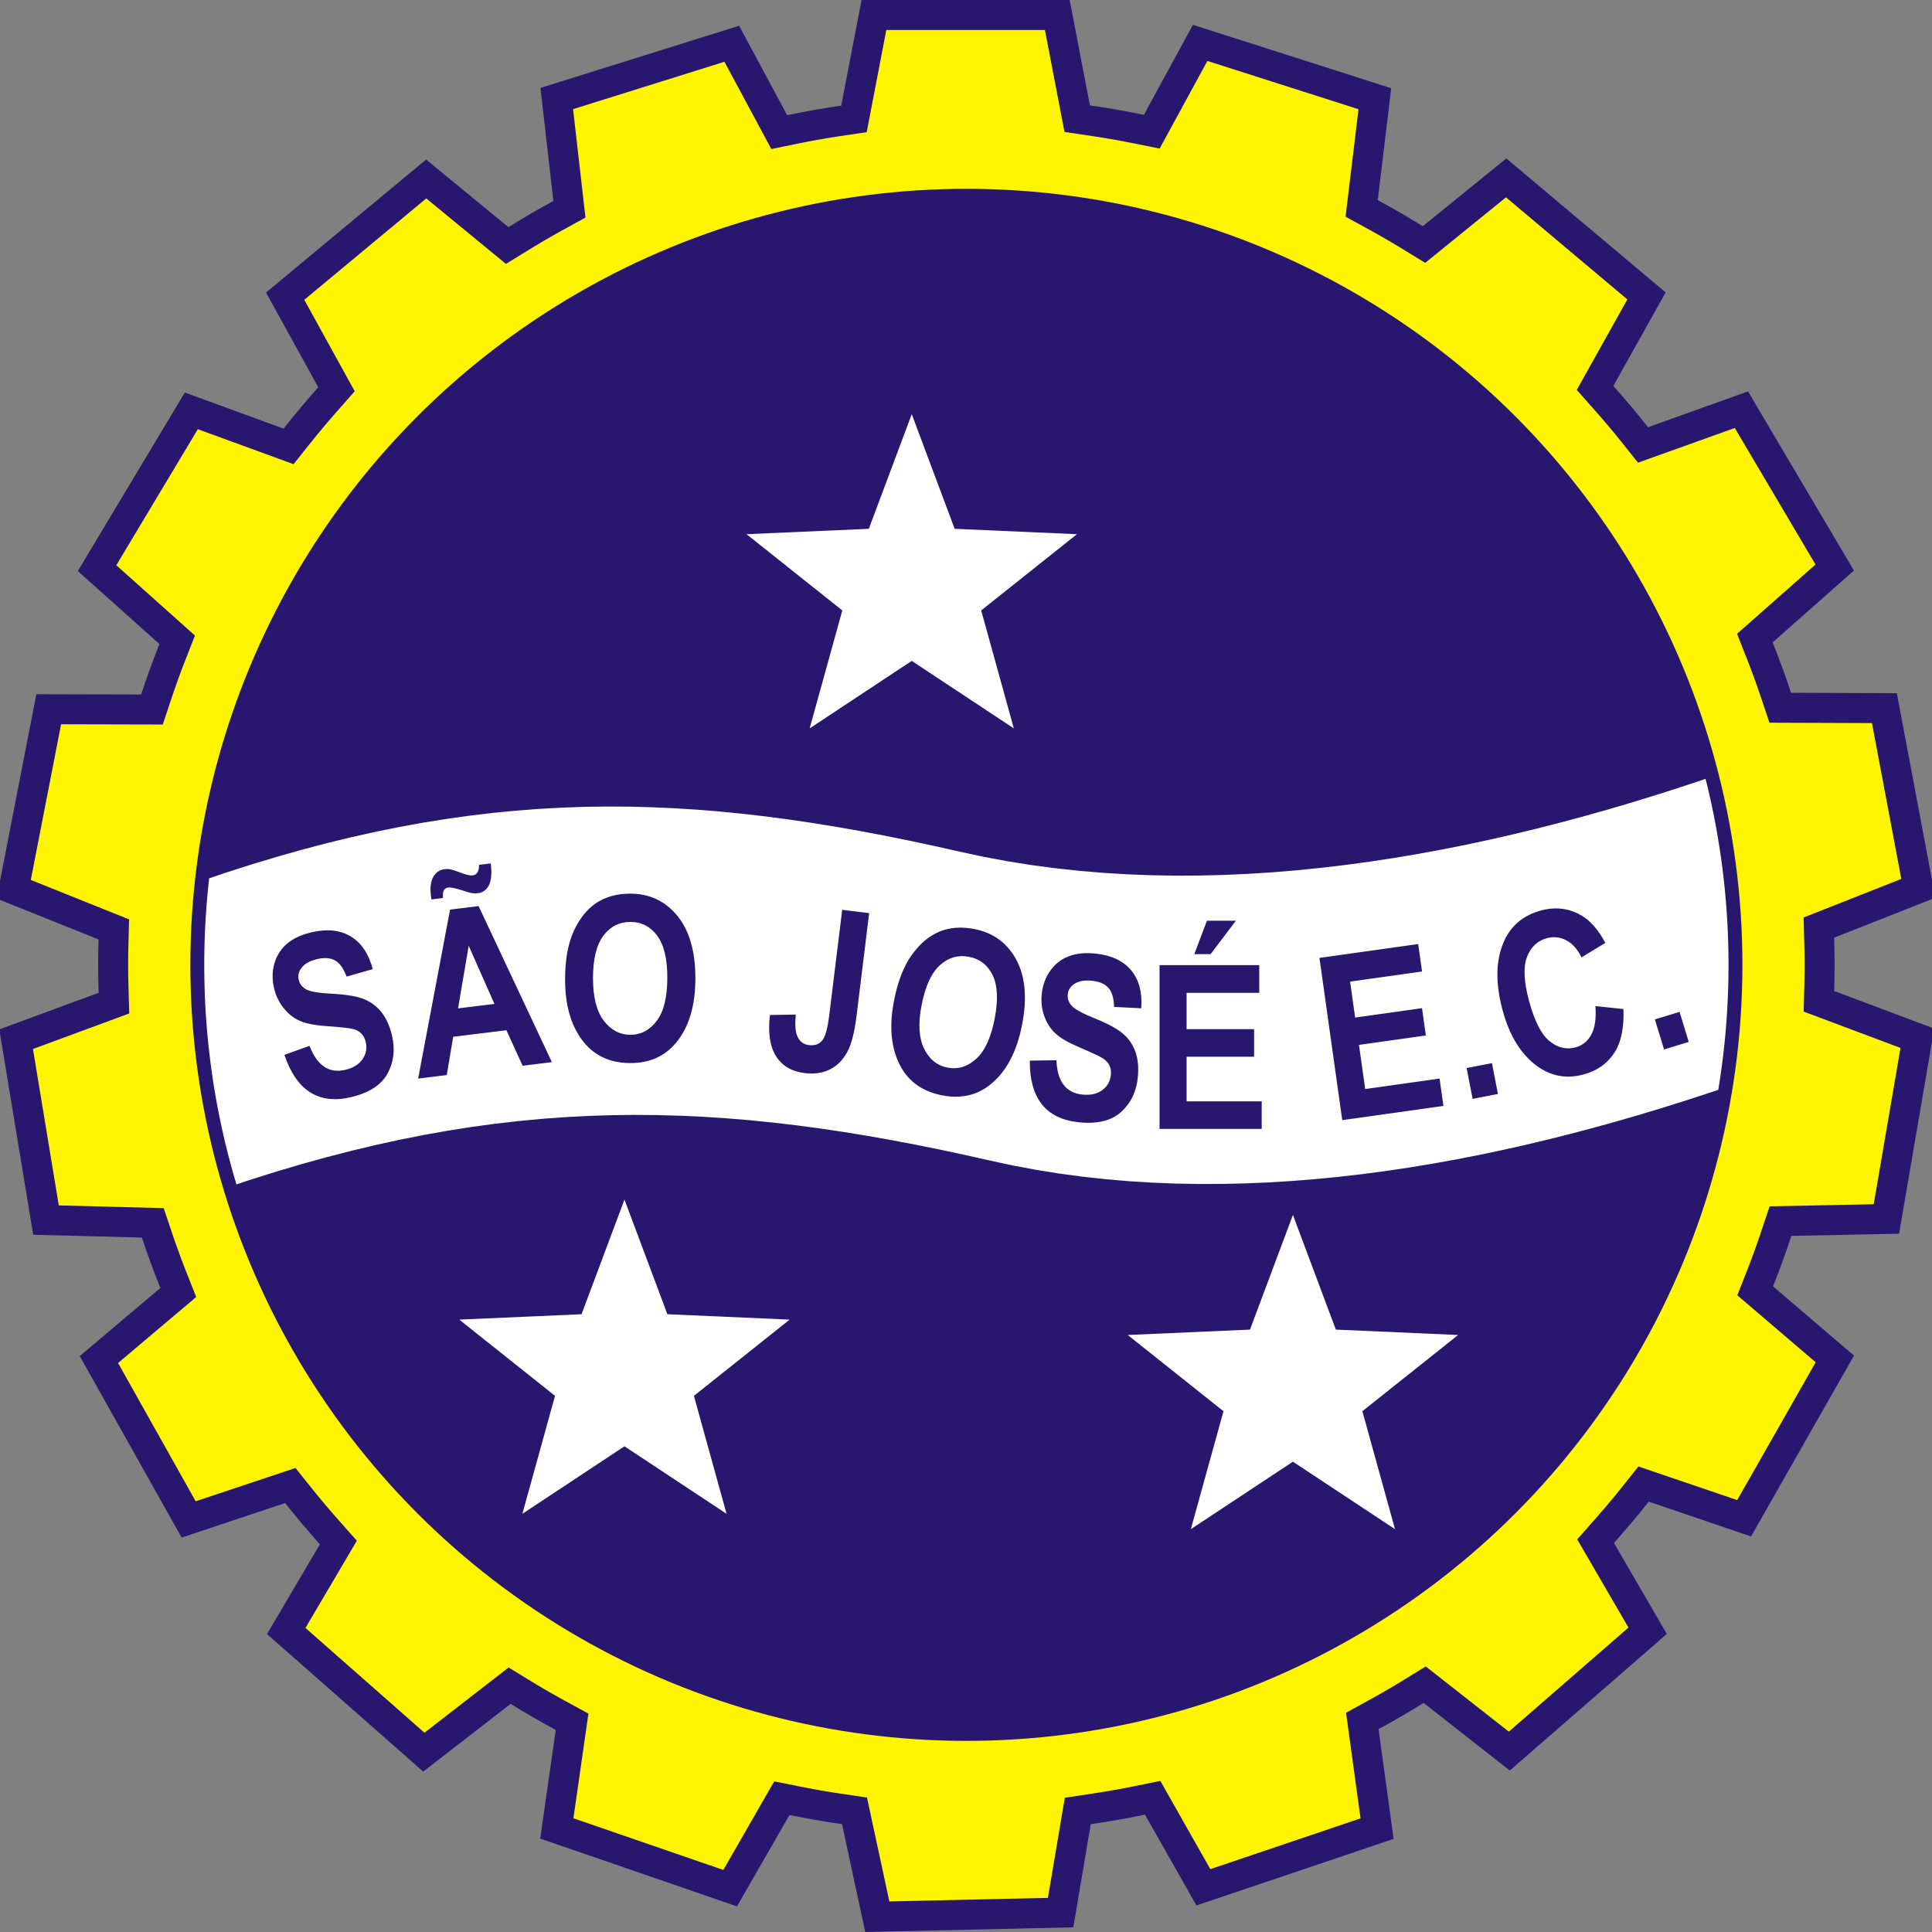
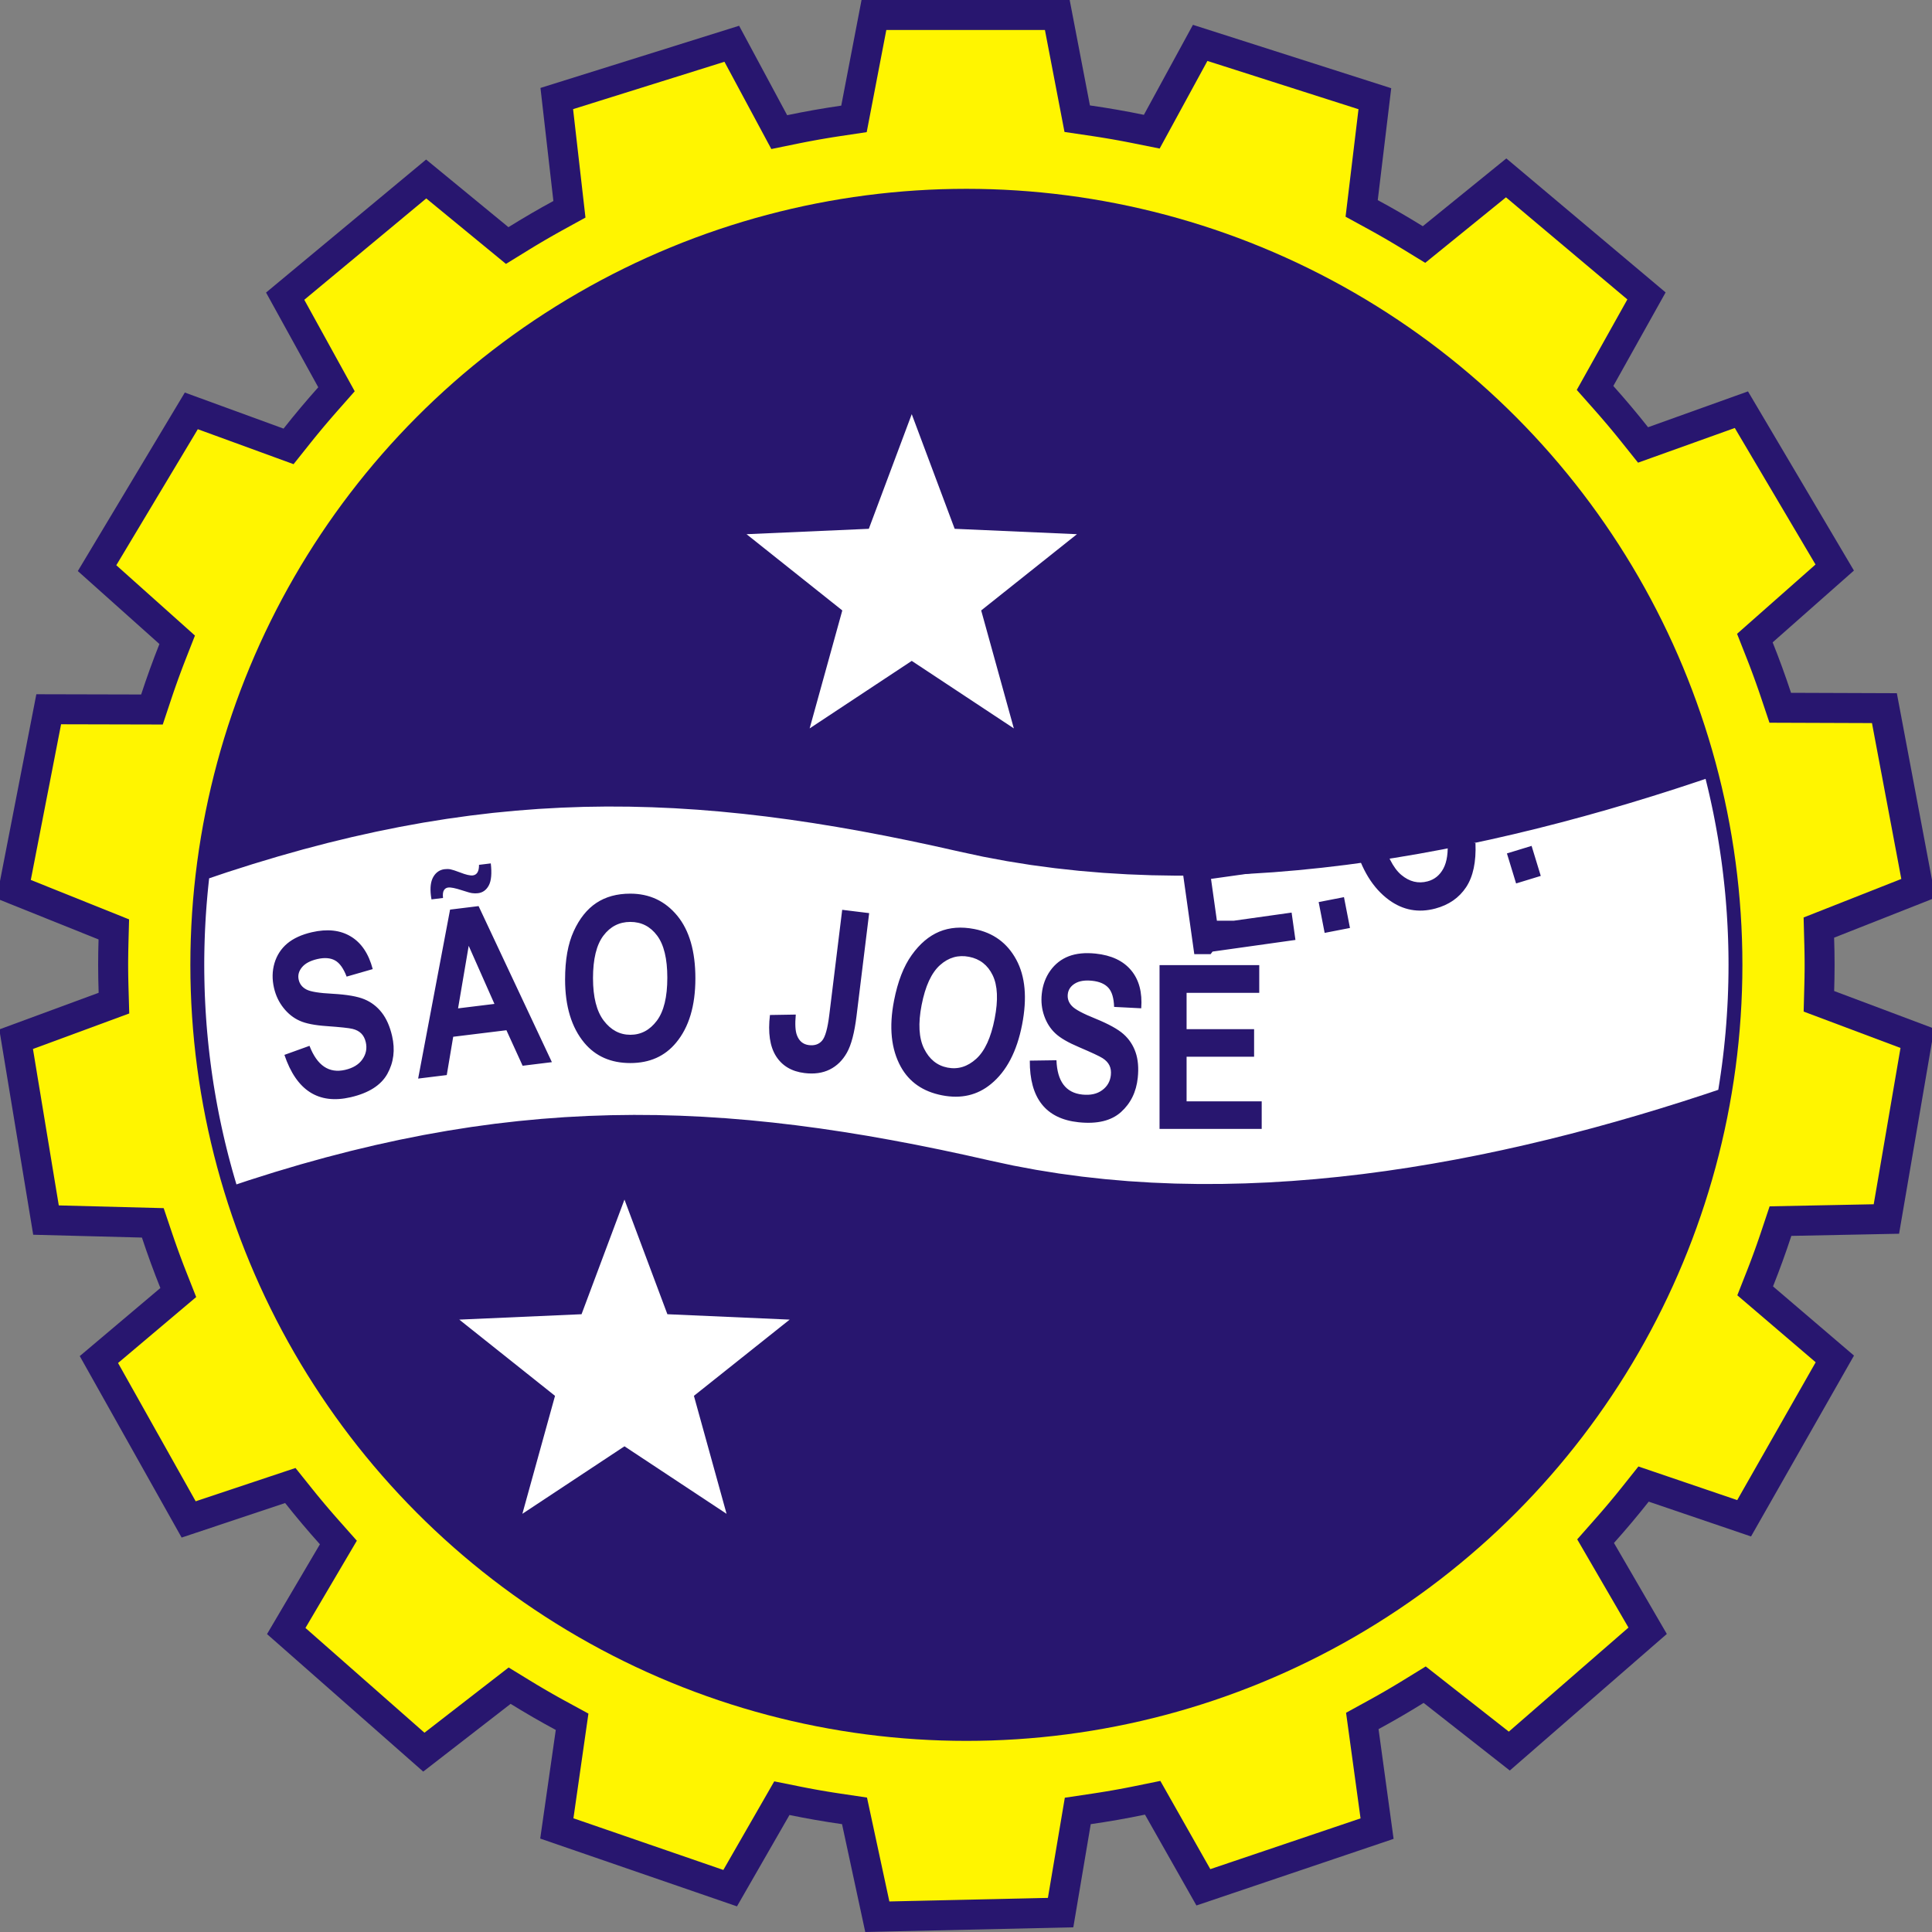
<svg xmlns="http://www.w3.org/2000/svg" xml:space="preserve" width="300px" height="300px" style="shape-rendering:geometricPrecision; text-rendering:geometricPrecision; image-rendering:optimizeQuality; fill-rule:evenodd; clip-rule:evenodd" viewBox="0 0 300 300">
  <rect x="0" y="0" width="300" height="300" fill="#808080" stroke="none" />
  <defs>
    <style type="text/css">
   
    .fil0 {fill:#28166F}
    .fil1 {fill:#FFF500}
    .fil2 {fill:white}
    .fil3 {fill:#28166F;fill-rule:nonzero}
    .fil4 {fill:white;fill-rule:nonzero}
   
  </style>
  </defs>
  <g id="Camada_x0020_1">
    <g id="_132476984">
      <path id="_131957496" class="fil0" d="M185.239 3.856l30.789 9.841 -2.091 17.38c2.376,1.28 4.706,2.634 6.993,4.05l12.973 -10.526c8.243,6.935 16.488,13.871 24.733,20.805l-8.12 14.526c1.863,2.08 3.663,4.214 5.395,6.407l15.516 -5.563c5.483,9.273 10.966,18.547 16.45,27.82l-12.621 11.15c1.031,2.574 1.981,5.186 2.855,7.834l16.429 0.06c1.994,10.586 3.986,21.174 5.982,31.76l-15.722 6.2c0.045,1.402 0.073,2.809 0.073,4.221 0,1.361 -0.026,2.713 -0.066,4.064l15.537 5.836c-1.819,10.618 -3.638,21.235 -5.457,31.852l-16.729 0.335c-0.87,2.65 -1.818,5.267 -2.845,7.841l12.573 10.745c-5.329,9.361 -10.658,18.723 -15.987,28.085l-15.888 -5.405c-1.73,2.197 -3.533,4.333 -5.394,6.417l8.206 14.127c-8.127,7.068 -16.256,14.138 -24.383,21.207l-13.381 -10.499c-2.289,1.422 -4.62,2.783 -6.999,4.069l2.336 17.041c-10.205,3.448 -20.409,6.895 -30.615,10.344l-7.99 -14.106c-2.777,0.581 -5.585,1.071 -8.421,1.479l-2.706 16.019c-10.768,0.243 -21.537,0.484 -32.307,0.726l-3.606 -16.746c-2.747,-0.393 -5.471,-0.865 -8.161,-1.421l-8.153 14.187c-10.184,-3.509 -20.368,-7.019 -30.552,-10.527l2.415 -16.867c-2.381,-1.28 -4.717,-2.634 -7.011,-4.05l-13.571 10.517c-8.085,-7.117 -16.169,-14.235 -24.255,-21.353l8.213 -13.944c-1.865,-2.079 -3.667,-4.213 -5.401,-6.404l-16.071 5.361c-5.274,-9.393 -10.545,-18.787 -15.819,-28.18l12.517 -10.569c-1.033,-2.574 -1.987,-5.186 -2.864,-7.835l-16.881 -0.438c-1.755,-10.628 -3.509,-21.255 -5.265,-31.883l15.425 -5.688c-0.046,-1.442 -0.078,-2.885 -0.078,-4.338 0,-1.32 0.025,-2.635 0.064,-3.945l-15.83 -6.354c2.056,-10.573 4.115,-21.146 6.171,-31.722l16.274 0.04c0.867,-2.649 1.812,-5.264 2.836,-7.838l-12.671 -11.329c5.538,-9.24 11.076,-18.48 16.615,-27.719l15.332 5.6c1.729,-2.197 3.53,-4.333 5.389,-6.418l-8.108 -14.708c8.284,-6.885 16.571,-13.769 24.856,-20.656l12.784 10.502c2.283,-1.42 4.606,-2.779 6.978,-4.065l-2.006 -17.555c10.281,-3.22 20.562,-6.437 30.845,-9.654l7.461 13.887c2.77,-0.581 5.571,-1.075 8.399,-1.483l3.15 -16.403 32.321 0 3.143 16.368c2.822,0.403 5.616,0.888 8.38,1.461l7.615 -13.972z" />
      <polygon id="_132852000" class="fil1" points="273.419,191.412 273.093,192.369 272.759,193.323 272.421,194.27 272.074,195.215 271.72,196.159 271.359,197.094 269.77,201.133 281.94,211.534 281.845,211.7 281.344,212.575 280.843,213.456 280.343,214.335 279.847,215.21 279.346,216.084 278.344,217.844 277.845,218.724 277.345,219.6 276.847,220.48 276.347,221.356 275.851,222.231 275.35,223.106 274.349,224.865 273.852,225.742 273.35,226.619 272.849,227.5 272.35,228.378 271.853,229.252 271.352,230.128 270.85,231.011 270.351,231.888 269.851,232.768 269.757,232.935 254.413,227.714 251.73,231.083 251.094,231.869 250.45,232.651 249.802,233.43 249.148,234.201 248.487,234.967 247.817,235.734 244.909,239.029 252.868,252.73 252.722,252.857 251.197,254.183 249.674,255.508 248.15,256.832 246.624,258.159 245.101,259.483 243.58,260.81 242.054,262.134 240.529,263.461 239.006,264.785 237.484,266.111 235.958,267.435 234.433,268.763 234.289,268.889 221.387,258.764 217.775,260.983 216.939,261.491 216.094,261.994 215.254,262.489 214.409,262.975 213.557,263.459 212.701,263.934 209.016,265.955 211.265,282.358 200.556,285.976 187.938,290.239 180.177,276.539 175.837,277.423 174.829,277.622 173.815,277.811 172.799,277.994 171.783,278.167 170.76,278.334 169.731,278.494 165.345,279.15 162.718,294.705 162.527,294.71 161.515,294.73 158.489,294.8 157.478,294.821 156.464,294.844 155.452,294.867 154.447,294.891 153.436,294.912 150.412,294.981 149.404,295.003 147.381,295.049 146.375,295.072 145.367,295.094 144.35,295.116 142.336,295.163 141.327,295.183 140.313,295.207 138.294,295.253 138.1,295.258 134.627,279.124 130.423,278.499 129.428,278.346 128.435,278.185 127.449,278.019 126.47,277.843 125.487,277.661 124.507,277.47 120.224,276.609 112.32,290.366 112.142,290.304 111.189,289.974 109.273,289.315 108.321,288.987 107.369,288.657 105.454,287.998 104.502,287.67 103.547,287.341 101.634,286.682 100.682,286.356 99.731,286.025 96.868,285.04 95.914,284.709 93.997,284.049 93.046,283.723 92.094,283.393 90.177,282.733 89.041,282.344 91.37,266.088 87.653,264.06 86.794,263.587 85.943,263.106 85.096,262.622 84.252,262.128 83.408,261.63 82.572,261.124 78.98,258.928 65.911,269.056 58.188,262.256 56.669,260.921 52.123,256.917 50.607,255.583 47.431,252.787 55.409,239.241 52.475,235.931 51.807,235.17 51.145,234.403 50.489,233.633 49.84,232.857 49.195,232.076 48.559,231.289 45.883,227.948 30.385,233.119 30.291,232.951 29.797,232.07 29.303,231.19 28.807,230.304 28.31,229.424 27.819,228.547 27.325,227.668 26.831,226.786 26.337,225.907 25.843,225.025 25.349,224.146 24.853,223.259 24.355,222.38 23.864,221.503 23.37,220.623 22.877,219.742 22.383,218.862 21.888,217.981 21.395,217.101 20.898,216.215 20.401,215.335 19.91,214.457 19.416,213.579 18.921,212.694 18.425,211.815 18.331,211.646 30.464,201.403 28.858,197.337 28.494,196.402 28.139,195.461 27.789,194.517 27.448,193.57 27.112,192.617 26.783,191.66 25.415,187.6 9.129,187.176 9.097,186.987 8.934,185.989 8.767,184.99 8.603,183.994 8.438,183.002 8.275,182.004 8.109,181.007 7.946,180.012 7.781,179.017 7.618,178.019 7.122,175.032 6.959,174.034 6.794,173.037 6.631,172.042 6.465,171.047 6.302,170.049 5.805,167.062 5.642,166.063 5.477,165.065 5.314,164.069 5.148,163.076 5.117,162.885 20.069,157.37 19.958,153.488 19.943,152.957 19.931,152.427 19.919,151.905 19.91,151.384 19.904,150.86 19.9,150.335 19.898,149.819 19.899,149.352 19.903,148.883 19.91,148.402 19.915,147.92 19.924,147.449 19.935,146.967 19.945,146.489 20.044,142.763 4.781,136.637 4.819,136.446 5.013,135.456 5.204,134.466 5.398,133.474 5.589,132.482 5.783,131.493 5.974,130.504 6.169,129.51 6.36,128.517 6.555,127.526 6.746,126.534 6.94,125.544 7.131,124.551 7.714,121.579 7.905,120.586 8.099,119.596 8.29,118.605 8.484,117.614 8.675,116.621 8.869,115.631 9.06,114.64 9.255,113.649 9.446,112.656 9.483,112.466 25.274,112.504 26.663,108.334 26.988,107.376 27.32,106.426 27.658,105.477 28.005,104.533 28.357,103.592 28.717,102.656 30.272,98.689 18.058,87.769 19.718,85.003 20.236,84.136 21.795,81.537 22.312,80.671 23.871,78.072 24.387,77.206 24.905,76.347 25.948,74.608 26.465,73.741 28.025,71.142 28.543,70.276 30.102,67.677 30.716,66.647 45.585,72.077 48.318,68.647 48.953,67.859 49.598,67.075 50.245,66.296 50.897,65.528 51.557,64.759 52.227,63.992 55.08,60.757 47.249,46.551 48.952,45.136 50.504,43.846 52.057,42.556 53.61,41.265 55.167,39.973 56.719,38.68 61.382,34.808 62.934,33.516 64.486,32.226 66.188,30.811 78.566,40.98 82.244,38.715 83.079,38.206 83.916,37.707 84.755,37.214 85.597,36.728 86.448,36.245 87.301,35.769 90.911,33.784 88.988,16.949 89.172,16.891 90.135,16.591 92.072,15.984 93.028,15.683 93.991,15.383 94.957,15.08 95.924,14.779 96.885,14.477 97.848,14.177 98.817,13.873 99.782,13.571 100.74,13.27 101.702,12.97 102.667,12.667 103.633,12.367 104.595,12.065 105.559,11.765 107.494,11.158 108.451,10.857 109.414,10.557 110.382,10.253 111.348,9.952 112.307,9.65 112.492,9.592 119.772,23.141 124.188,22.238 125.197,22.039 126.21,21.849 127.219,21.665 128.235,21.491 129.254,21.322 130.277,21.163 134.582,20.518 137.627,4.655 162.255,4.655 165.295,20.49 169.606,21.128 170.626,21.284 171.644,21.45 172.658,21.621 173.665,21.801 174.672,21.989 175.681,22.186 180.069,23.07 187.486,9.462 210.947,16.959 208.939,33.65 212.582,35.641 213.438,36.115 214.287,36.595 215.132,37.078 215.972,37.572 216.811,38.071 217.651,38.578 221.309,40.815 233.849,30.64 235.543,32.066 237.089,33.366 238.632,34.666 241.729,37.271 243.273,38.568 244.815,39.867 247.912,42.471 249.458,43.769 251.001,45.069 252.697,46.494 244.841,60.546 247.719,63.794 248.386,64.555 249.048,65.326 249.705,66.094 250.351,66.869 250.995,67.651 251.631,68.439 254.355,71.844 269.38,66.457 269.476,66.621 269.988,67.493 271.532,70.1 272.044,70.971 273.589,73.58 274.102,74.45 275.644,77.054 276.156,77.924 277.701,80.534 278.213,81.403 279.756,84.008 280.269,84.88 281.913,87.657 269.73,98.419 271.304,102.41 271.668,103.346 272.022,104.288 272.37,105.23 272.709,106.176 273.044,107.127 273.372,108.085 274.762,112.224 290.679,112.281 290.717,112.476 291.275,115.456 291.463,116.446 292.022,119.426 292.211,120.416 292.769,123.396 292.958,124.385 293.517,127.365 293.706,128.355 294.265,131.335 294.454,132.326 295.012,135.305 295.2,136.296 295.235,136.482 280.064,142.466 280.163,146.255 280.179,146.772 280.189,147.289 280.201,147.796 280.209,148.302 280.215,148.811 280.219,149.321 280.221,149.825 280.22,150.307 280.217,150.793 280.209,151.284 280.204,151.773 280.192,152.261 280.182,152.76 280.169,153.259 280.071,157.078 295.109,162.726 294.223,167.89 293.199,173.869 293.03,174.863 292.86,175.852 291.495,183.819 290.949,186.997 274.786,187.319 " />
      <ellipse id="_132711208" class="fil0" cx="150.059" cy="149.822" rx="120.5" ry="120.501" />
      <polygon id="_132512904" class="fil2" points="266.756,130.076 266.913,131.041 267.064,132.009 267.207,132.979 267.343,133.95 267.469,134.923 267.587,135.901 267.698,136.883 267.803,137.864 267.898,138.848 267.985,139.834 268.063,140.825 268.135,141.815 268.196,142.808 268.251,143.804 268.297,144.803 268.336,145.804 268.365,146.804 268.387,147.808 268.4,148.815 268.404,149.82 268.397,151.141 268.375,152.457 268.338,153.77 268.289,155.079 268.222,156.384 268.143,157.687 268.051,158.986 267.946,160.28 267.823,161.569 267.69,162.856 267.542,164.138 267.38,165.416 267.204,166.689 267.015,167.959 266.815,169.225 264.664,169.944 261.269,171.045 257.846,172.114 254.399,173.154 250.925,174.157 247.43,175.126 243.912,176.055 240.376,176.944 236.82,177.788 233.249,178.589 229.662,179.342 226.063,180.045 222.452,180.694 218.831,181.291 215.202,181.831 211.567,182.313 207.925,182.732 204.281,183.089 200.635,183.38 196.99,183.605 193.344,183.758 189.704,183.841 186.067,183.849 182.439,183.783 178.815,183.635 175.205,183.409 171.602,183.098 168.015,182.704 164.441,182.222 160.884,181.651 157.342,180.989 153.802,180.228 149.902,179.353 146.03,178.526 142.204,177.752 138.416,177.034 134.668,176.369 130.952,175.765 127.267,175.217 123.607,174.731 119.974,174.306 116.357,173.942 112.757,173.644 109.168,173.412 105.589,173.246 102.014,173.148 98.441,173.122 94.867,173.166 91.291,173.282 87.702,173.472 84.102,173.738 80.485,174.08 76.851,174.498 73.193,174.998 69.51,175.578 65.796,176.239 62.052,176.983 58.27,177.811 54.449,178.724 50.581,179.725 46.669,180.811 42.705,181.989 38.687,183.256 36.715,183.914 36.694,183.85 36.377,182.769 36.067,181.685 35.771,180.595 35.48,179.504 35.204,178.407 34.935,177.307 34.679,176.204 34.431,175.094 34.194,173.98 33.967,172.865 33.751,171.745 33.546,170.623 33.351,169.494 33.165,168.365 32.993,167.231 32.831,166.094 32.68,164.95 32.538,163.806 32.408,162.658 32.289,161.506 32.18,160.351 32.082,159.194 31.998,158.033 31.923,156.869 31.861,155.701 31.807,154.532 31.768,153.358 31.74,152.181 31.721,151 31.715,149.819 31.718,148.886 31.73,147.951 31.749,147.018 31.775,146.085 31.808,145.155 31.848,144.226 31.896,143.298 31.949,142.374 32.011,141.451 32.079,140.53 32.156,139.611 32.237,138.693 32.327,137.778 32.422,136.864 32.477,136.384 35.255,135.446 39.246,134.173 43.18,132.991 47.057,131.897 50.883,130.893 54.661,129.977 58.397,129.146 62.092,128.398 65.751,127.734 69.378,127.152 72.978,126.65 76.553,126.224 80.108,125.88 83.647,125.608 87.172,125.413 90.687,125.288 94.201,125.238 97.713,125.258 101.23,125.349 104.751,125.504 108.285,125.73 111.834,126.019 115.402,126.373 118.99,126.788 122.608,127.267 126.255,127.806 129.938,128.405 133.655,129.059 137.417,129.772 141.222,130.54 145.076,131.362 149.001,132.241 152.666,133.029 156.369,133.721 160.085,134.315 163.818,134.813 167.561,135.221 171.315,135.536 175.078,135.765 178.847,135.908 182.621,135.97 186.398,135.951 190.176,135.855 193.957,135.683 197.735,135.441 201.51,135.124 205.281,134.741 209.044,134.293 212.799,133.782 216.544,133.211 220.278,132.581 224.001,131.895 227.706,131.157 231.397,130.367 235.07,129.528 238.723,128.642 242.354,127.714 245.963,126.744 249.547,125.737 253.106,124.69 256.636,123.611 260.138,122.499 263.608,121.357 264.84,120.939 264.984,121.519 265.213,122.459 265.431,123.402 265.643,124.348 265.847,125.295 266.046,126.246 266.233,127.199 266.415,128.156 266.588,129.116 " />
-       <path id="_132473504" class="fil3" d="M44.165 163.8l3.894 -1.403c1.182,3.064 3.026,4.311 5.531,3.732 1.234,-0.285 2.135,-0.834 2.695,-1.649 0.566,-0.813 0.732,-1.696 0.511,-2.655 -0.131,-0.565 -0.363,-1.015 -0.702,-1.35 -0.339,-0.341 -0.795,-0.576 -1.362,-0.713 -0.566,-0.137 -1.887,-0.275 -3.977,-0.426 -1.871,-0.126 -3.283,-0.402 -4.235,-0.839 -0.957,-0.43 -1.791,-1.094 -2.503,-1.994 -0.712,-0.899 -1.2,-1.93 -1.467,-3.09 -0.313,-1.35 -0.287,-2.639 0.074,-3.865 0.369,-1.222 1.026,-2.237 1.978,-3.04 0.958,-0.8 2.228,-1.384 3.82,-1.752 2.389,-0.552 4.403,-0.335 6.043,0.654 1.643,0.981 2.781,2.675 3.413,5.072l-4.052 1.166c-0.493,-1.29 -1.094,-2.13 -1.818,-2.522 -0.715,-0.389 -1.63,-0.457 -2.733,-0.203 -1.102,0.254 -1.903,0.683 -2.391,1.282 -0.493,0.601 -0.661,1.241 -0.502,1.933 0.156,0.676 0.557,1.179 1.206,1.515 0.651,0.343 2.014,0.556 4.088,0.661 2.203,0.124 3.837,0.409 4.909,0.855 1.069,0.445 1.969,1.136 2.693,2.065 0.728,0.932 1.26,2.14 1.605,3.63 0.497,2.152 0.25,4.111 -0.732,5.882 -0.99,1.773 -2.893,2.983 -5.708,3.634 -4.981,1.15 -8.411,-1.042 -10.279,-6.581zm41.533 1.13l-4.545 0.559 -2.516 -5.516 -8.265 1.015 -1 5.947 -4.444 0.546 4.959 -26.238 4.428 -0.544 11.383 24.233zm-8.922 -9.044l-3.997 -9.021 -1.652 9.715 5.649 -0.693zm-7.987 -16.449l-1.788 0.219 -0.087 -0.568c-0.155,-1.264 -0.031,-2.239 0.379,-2.94 0.41,-0.696 0.989,-1.088 1.735,-1.18 0.322,-0.04 0.633,-0.037 0.933,0.022 0.293,0.06 0.784,0.22 1.474,0.482 0.902,0.354 1.566,0.51 1.977,0.461 0.653,-0.08 0.98,-0.627 0.969,-1.641l1.828 -0.224c0.18,1.559 0.076,2.7 -0.307,3.42 -0.384,0.717 -0.944,1.119 -1.678,1.209 -0.312,0.038 -0.615,0.033 -0.926,-0.012 -0.224,-0.026 -0.756,-0.176 -1.594,-0.449 -1.007,-0.33 -1.711,-0.47 -2.117,-0.419 -0.282,0.034 -0.504,0.175 -0.653,0.419 -0.154,0.246 -0.201,0.646 -0.144,1.2zm18.958 12.638c0,-3.033 0.444,-5.526 1.344,-7.487 0.894,-1.961 2.068,-3.423 3.513,-4.383 1.446,-0.959 3.198,-1.44 5.259,-1.44 2.985,0 5.413,1.137 7.297,3.418 1.878,2.281 2.819,5.526 2.819,9.737 0,4.253 -0.996,7.582 -2.985,9.974 -1.748,2.121 -4.116,3.176 -7.114,3.176 -3.02,0 -5.401,-1.05 -7.149,-3.141 -1.99,-2.393 -2.985,-5.68 -2.985,-9.855zm4.335 -0.171c0,2.926 0.557,5.117 1.665,6.58 1.114,1.462 2.487,2.197 4.134,2.197 1.652,0 3.021,-0.729 4.11,-2.179 1.09,-1.452 1.63,-3.678 1.63,-6.687 0,-2.949 -0.528,-5.128 -1.589,-6.546 -1.055,-1.409 -2.439,-2.114 -4.152,-2.114 -1.711,0 -3.11,0.711 -4.182,2.133 -1.077,1.427 -1.617,3.631 -1.617,6.617zm38.695 -10.629l4.185 0.514 -1.962 15.985c-0.318,2.58 -0.811,4.472 -1.485,5.672 -0.672,1.2 -1.561,2.075 -2.673,2.626 -1.113,0.555 -2.418,0.736 -3.924,0.55 -1.987,-0.243 -3.461,-1.117 -4.416,-2.619 -0.954,-1.508 -1.272,-3.635 -0.945,-6.394l4.011 -0.067c-0.135,1.487 -0.076,2.562 0.184,3.221 0.343,0.907 0.96,1.413 1.854,1.522 0.875,0.107 1.553,-0.12 2.041,-0.686 0.493,-0.561 0.867,-1.899 1.126,-4.016l2.003 -16.308zm8.043 14.119c0.58,-2.976 1.491,-5.341 2.75,-7.094 1.251,-1.753 2.681,-2.965 4.283,-3.632 1.603,-0.665 3.415,-0.802 5.438,-0.409 2.93,0.569 5.098,2.148 6.51,4.747 1.409,2.597 1.714,5.963 0.911,10.096 -0.811,4.175 -2.424,7.253 -4.833,9.223 -2.12,1.748 -4.646,2.33 -7.589,1.757 -2.966,-0.575 -5.102,-2.06 -6.419,-4.444 -1.498,-2.73 -1.846,-6.146 -1.05,-10.245zm4.289 0.658c-0.559,2.872 -0.43,5.131 0.379,6.778 0.814,1.648 2.023,2.631 3.638,2.946 1.623,0.315 3.105,-0.139 4.452,-1.356 1.346,-1.217 2.301,-3.3 2.875,-6.253 0.563,-2.896 0.461,-5.135 -0.309,-6.729 -0.765,-1.584 -1.991,-2.542 -3.672,-2.867 -1.681,-0.327 -3.188,0.104 -4.512,1.294 -1.33,1.196 -2.28,3.256 -2.85,6.185zm16.798 8.641l4.139 -0.059c0.119,3.282 1.457,5.061 4.013,5.329 1.26,0.133 2.291,-0.093 3.086,-0.681 0.798,-0.583 1.245,-1.364 1.348,-2.342 0.06,-0.578 -0.013,-1.08 -0.223,-1.506 -0.21,-0.433 -0.565,-0.804 -1.056,-1.119 -0.491,-0.313 -1.695,-0.874 -3.621,-1.696 -1.728,-0.73 -2.974,-1.45 -3.731,-2.172 -0.765,-0.719 -1.338,-1.618 -1.718,-2.701 -0.38,-1.082 -0.506,-2.215 -0.381,-3.399 0.145,-1.378 0.587,-2.588 1.33,-3.63 0.745,-1.036 1.698,-1.781 2.859,-2.231 1.166,-0.443 2.557,-0.583 4.183,-0.412 2.438,0.256 4.272,1.117 5.499,2.585 1.234,1.465 1.759,3.437 1.576,5.907l-4.211 -0.216c-0.046,-1.381 -0.34,-2.37 -0.896,-2.976 -0.55,-0.6 -1.393,-0.963 -2.519,-1.081 -1.124,-0.118 -2.021,0.026 -2.678,0.433 -0.661,0.406 -1.029,0.958 -1.104,1.664 -0.072,0.689 0.144,1.296 0.648,1.825 0.503,0.536 1.722,1.182 3.647,1.956 2.044,0.835 3.497,1.637 4.363,2.406 0.866,0.77 1.493,1.717 1.876,2.83 0.384,1.119 0.495,2.434 0.335,3.954 -0.23,2.197 -1.102,3.969 -2.608,5.323 -1.512,1.355 -3.705,1.88 -6.58,1.578 -5.083,-0.534 -7.613,-3.724 -7.576,-9.569zm20.146 10.606l0 -25.439 15.483 0 0 4.305 -11.283 0 0 5.64 10.483 0 0 4.283 -10.483 0 0 6.924 11.663 0 0 4.287 -15.863 0zm5.396 -27.139l1.961 -5.189 4.495 0 -3.92 5.189 -2.536 0zm22.976 25.776l-3.541 -25.192 15.332 -2.154 0.6 4.264 -11.173 1.57 0.784 5.584 10.382 -1.459 0.595 4.241 -10.382 1.459 0.964 6.856 11.55 -1.623 0.596 4.246 -15.707 2.207zm20.242 -3.302l-0.93 -4.785 3.931 -0.765 0.931 4.786 -3.932 0.764zm19.069 -14.415l4.35 0.467c0.119,2.916 -0.36,5.198 -1.45,6.85 -1.093,1.649 -2.683,2.756 -4.772,3.315 -2.626,0.704 -5.026,0.261 -7.198,-1.322 -2.506,-1.83 -4.29,-4.731 -5.353,-8.695 -1.123,-4.194 -1.058,-7.726 0.201,-10.602 1.091,-2.493 3.019,-4.114 5.793,-4.857 2.254,-0.605 4.349,-0.338 6.282,0.794 1.376,0.808 2.607,2.22 3.689,4.243l-3.707 2.25c-0.615,-1.264 -1.397,-2.146 -2.354,-2.65 -0.957,-0.503 -1.955,-0.617 -2.992,-0.339 -1.487,0.398 -2.526,1.371 -3.117,2.922 -0.592,1.543 -0.488,3.808 0.313,6.795 0.829,3.096 1.878,5.176 3.142,6.235 1.266,1.064 2.631,1.397 4.095,1.005 1.076,-0.288 1.892,-0.954 2.447,-1.993 0.56,-1.045 0.772,-2.518 0.631,-4.418zm10.659 6.739l-1.424 -4.662 3.829 -1.172 1.426 4.662 -3.83 1.172z" />
+       <path id="_132473504" class="fil3" d="M44.165 163.8l3.894 -1.403c1.182,3.064 3.026,4.311 5.531,3.732 1.234,-0.285 2.135,-0.834 2.695,-1.649 0.566,-0.813 0.732,-1.696 0.511,-2.655 -0.131,-0.565 -0.363,-1.015 -0.702,-1.35 -0.339,-0.341 -0.795,-0.576 -1.362,-0.713 -0.566,-0.137 -1.887,-0.275 -3.977,-0.426 -1.871,-0.126 -3.283,-0.402 -4.235,-0.839 -0.957,-0.43 -1.791,-1.094 -2.503,-1.994 -0.712,-0.899 -1.2,-1.93 -1.467,-3.09 -0.313,-1.35 -0.287,-2.639 0.074,-3.865 0.369,-1.222 1.026,-2.237 1.978,-3.04 0.958,-0.8 2.228,-1.384 3.82,-1.752 2.389,-0.552 4.403,-0.335 6.043,0.654 1.643,0.981 2.781,2.675 3.413,5.072l-4.052 1.166c-0.493,-1.29 -1.094,-2.13 -1.818,-2.522 -0.715,-0.389 -1.63,-0.457 -2.733,-0.203 -1.102,0.254 -1.903,0.683 -2.391,1.282 -0.493,0.601 -0.661,1.241 -0.502,1.933 0.156,0.676 0.557,1.179 1.206,1.515 0.651,0.343 2.014,0.556 4.088,0.661 2.203,0.124 3.837,0.409 4.909,0.855 1.069,0.445 1.969,1.136 2.693,2.065 0.728,0.932 1.26,2.14 1.605,3.63 0.497,2.152 0.25,4.111 -0.732,5.882 -0.99,1.773 -2.893,2.983 -5.708,3.634 -4.981,1.15 -8.411,-1.042 -10.279,-6.581zm41.533 1.13l-4.545 0.559 -2.516 -5.516 -8.265 1.015 -1 5.947 -4.444 0.546 4.959 -26.238 4.428 -0.544 11.383 24.233zm-8.922 -9.044l-3.997 -9.021 -1.652 9.715 5.649 -0.693zm-7.987 -16.449l-1.788 0.219 -0.087 -0.568c-0.155,-1.264 -0.031,-2.239 0.379,-2.94 0.41,-0.696 0.989,-1.088 1.735,-1.18 0.322,-0.04 0.633,-0.037 0.933,0.022 0.293,0.06 0.784,0.22 1.474,0.482 0.902,0.354 1.566,0.51 1.977,0.461 0.653,-0.08 0.98,-0.627 0.969,-1.641l1.828 -0.224c0.18,1.559 0.076,2.7 -0.307,3.42 -0.384,0.717 -0.944,1.119 -1.678,1.209 -0.312,0.038 -0.615,0.033 -0.926,-0.012 -0.224,-0.026 -0.756,-0.176 -1.594,-0.449 -1.007,-0.33 -1.711,-0.47 -2.117,-0.419 -0.282,0.034 -0.504,0.175 -0.653,0.419 -0.154,0.246 -0.201,0.646 -0.144,1.2zm18.958 12.638c0,-3.033 0.444,-5.526 1.344,-7.487 0.894,-1.961 2.068,-3.423 3.513,-4.383 1.446,-0.959 3.198,-1.44 5.259,-1.44 2.985,0 5.413,1.137 7.297,3.418 1.878,2.281 2.819,5.526 2.819,9.737 0,4.253 -0.996,7.582 -2.985,9.974 -1.748,2.121 -4.116,3.176 -7.114,3.176 -3.02,0 -5.401,-1.05 -7.149,-3.141 -1.99,-2.393 -2.985,-5.68 -2.985,-9.855zm4.335 -0.171c0,2.926 0.557,5.117 1.665,6.58 1.114,1.462 2.487,2.197 4.134,2.197 1.652,0 3.021,-0.729 4.11,-2.179 1.09,-1.452 1.63,-3.678 1.63,-6.687 0,-2.949 -0.528,-5.128 -1.589,-6.546 -1.055,-1.409 -2.439,-2.114 -4.152,-2.114 -1.711,0 -3.11,0.711 -4.182,2.133 -1.077,1.427 -1.617,3.631 -1.617,6.617zm38.695 -10.629l4.185 0.514 -1.962 15.985c-0.318,2.58 -0.811,4.472 -1.485,5.672 -0.672,1.2 -1.561,2.075 -2.673,2.626 -1.113,0.555 -2.418,0.736 -3.924,0.55 -1.987,-0.243 -3.461,-1.117 -4.416,-2.619 -0.954,-1.508 -1.272,-3.635 -0.945,-6.394l4.011 -0.067c-0.135,1.487 -0.076,2.562 0.184,3.221 0.343,0.907 0.96,1.413 1.854,1.522 0.875,0.107 1.553,-0.12 2.041,-0.686 0.493,-0.561 0.867,-1.899 1.126,-4.016l2.003 -16.308zm8.043 14.119c0.58,-2.976 1.491,-5.341 2.75,-7.094 1.251,-1.753 2.681,-2.965 4.283,-3.632 1.603,-0.665 3.415,-0.802 5.438,-0.409 2.93,0.569 5.098,2.148 6.51,4.747 1.409,2.597 1.714,5.963 0.911,10.096 -0.811,4.175 -2.424,7.253 -4.833,9.223 -2.12,1.748 -4.646,2.33 -7.589,1.757 -2.966,-0.575 -5.102,-2.06 -6.419,-4.444 -1.498,-2.73 -1.846,-6.146 -1.05,-10.245zm4.289 0.658c-0.559,2.872 -0.43,5.131 0.379,6.778 0.814,1.648 2.023,2.631 3.638,2.946 1.623,0.315 3.105,-0.139 4.452,-1.356 1.346,-1.217 2.301,-3.3 2.875,-6.253 0.563,-2.896 0.461,-5.135 -0.309,-6.729 -0.765,-1.584 -1.991,-2.542 -3.672,-2.867 -1.681,-0.327 -3.188,0.104 -4.512,1.294 -1.33,1.196 -2.28,3.256 -2.85,6.185zm16.798 8.641l4.139 -0.059c0.119,3.282 1.457,5.061 4.013,5.329 1.26,0.133 2.291,-0.093 3.086,-0.681 0.798,-0.583 1.245,-1.364 1.348,-2.342 0.06,-0.578 -0.013,-1.08 -0.223,-1.506 -0.21,-0.433 -0.565,-0.804 -1.056,-1.119 -0.491,-0.313 -1.695,-0.874 -3.621,-1.696 -1.728,-0.73 -2.974,-1.45 -3.731,-2.172 -0.765,-0.719 -1.338,-1.618 -1.718,-2.701 -0.38,-1.082 -0.506,-2.215 -0.381,-3.399 0.145,-1.378 0.587,-2.588 1.33,-3.63 0.745,-1.036 1.698,-1.781 2.859,-2.231 1.166,-0.443 2.557,-0.583 4.183,-0.412 2.438,0.256 4.272,1.117 5.499,2.585 1.234,1.465 1.759,3.437 1.576,5.907l-4.211 -0.216c-0.046,-1.381 -0.34,-2.37 -0.896,-2.976 -0.55,-0.6 -1.393,-0.963 -2.519,-1.081 -1.124,-0.118 -2.021,0.026 -2.678,0.433 -0.661,0.406 -1.029,0.958 -1.104,1.664 -0.072,0.689 0.144,1.296 0.648,1.825 0.503,0.536 1.722,1.182 3.647,1.956 2.044,0.835 3.497,1.637 4.363,2.406 0.866,0.77 1.493,1.717 1.876,2.83 0.384,1.119 0.495,2.434 0.335,3.954 -0.23,2.197 -1.102,3.969 -2.608,5.323 -1.512,1.355 -3.705,1.88 -6.58,1.578 -5.083,-0.534 -7.613,-3.724 -7.576,-9.569zm20.146 10.606l0 -25.439 15.483 0 0 4.305 -11.283 0 0 5.64 10.483 0 0 4.283 -10.483 0 0 6.924 11.663 0 0 4.287 -15.863 0zm5.396 -27.139l1.961 -5.189 4.495 0 -3.92 5.189 -2.536 0zl-3.541 -25.192 15.332 -2.154 0.6 4.264 -11.173 1.57 0.784 5.584 10.382 -1.459 0.595 4.241 -10.382 1.459 0.964 6.856 11.55 -1.623 0.596 4.246 -15.707 2.207zm20.242 -3.302l-0.93 -4.785 3.931 -0.765 0.931 4.786 -3.932 0.764zm19.069 -14.415l4.35 0.467c0.119,2.916 -0.36,5.198 -1.45,6.85 -1.093,1.649 -2.683,2.756 -4.772,3.315 -2.626,0.704 -5.026,0.261 -7.198,-1.322 -2.506,-1.83 -4.29,-4.731 -5.353,-8.695 -1.123,-4.194 -1.058,-7.726 0.201,-10.602 1.091,-2.493 3.019,-4.114 5.793,-4.857 2.254,-0.605 4.349,-0.338 6.282,0.794 1.376,0.808 2.607,2.22 3.689,4.243l-3.707 2.25c-0.615,-1.264 -1.397,-2.146 -2.354,-2.65 -0.957,-0.503 -1.955,-0.617 -2.992,-0.339 -1.487,0.398 -2.526,1.371 -3.117,2.922 -0.592,1.543 -0.488,3.808 0.313,6.795 0.829,3.096 1.878,5.176 3.142,6.235 1.266,1.064 2.631,1.397 4.095,1.005 1.076,-0.288 1.892,-0.954 2.447,-1.993 0.56,-1.045 0.772,-2.518 0.631,-4.418zm10.659 6.739l-1.424 -4.662 3.829 -1.172 1.426 4.662 -3.83 1.172z" />
      <path id="_23004648" class="fil4" d="M141.576 64.313l6.664 17.8 18.987 0.837 -14.869 11.838 5.07 18.317 -15.853 -10.482 -15.853 10.482 5.07 -18.317 -14.869 -11.838 18.987 -0.837 6.664 -17.8zm3.332 8.901m12.826 9.318m2.059 6.338m-4.899 15.077m-5.391 3.918m-15.854 0m-5.392 -3.918m-4.898 -15.077m2.06 -6.338m12.826 -9.318" />
      <path id="_132712368" class="fil4" d="M96.967 186.272l6.664 17.8 18.987 0.837 -14.868 11.838 5.07 18.317 -15.854 -10.482 -15.853 10.482 5.07 -18.317 -14.868 -11.838 18.987 -0.837 6.663 -17.8zm3.332 8.901m12.826 9.318m2.06 6.338m-4.899 15.077m-5.391 3.919m-15.854 0m-5.392 -3.919m-4.898 -15.077m2.06 -6.338m12.824 -9.318" />
-       <path id="_131994440" class="fil4" d="M200.765 188.659l6.664 17.8 18.987 0.837 -14.869 11.838 5.07 18.317 -15.853 -10.482 -15.853 10.482 5.07 -18.317 -14.869 -11.838 18.987 -0.837 6.664 -17.8zm3.332 8.901m12.826 9.318m2.06 6.338m-4.899 15.077m-5.392 3.919m-15.854 0m-5.391 -3.919m-4.898 -15.077m2.059 -6.338m12.826 -9.318" />
    </g>
  </g>
</svg>